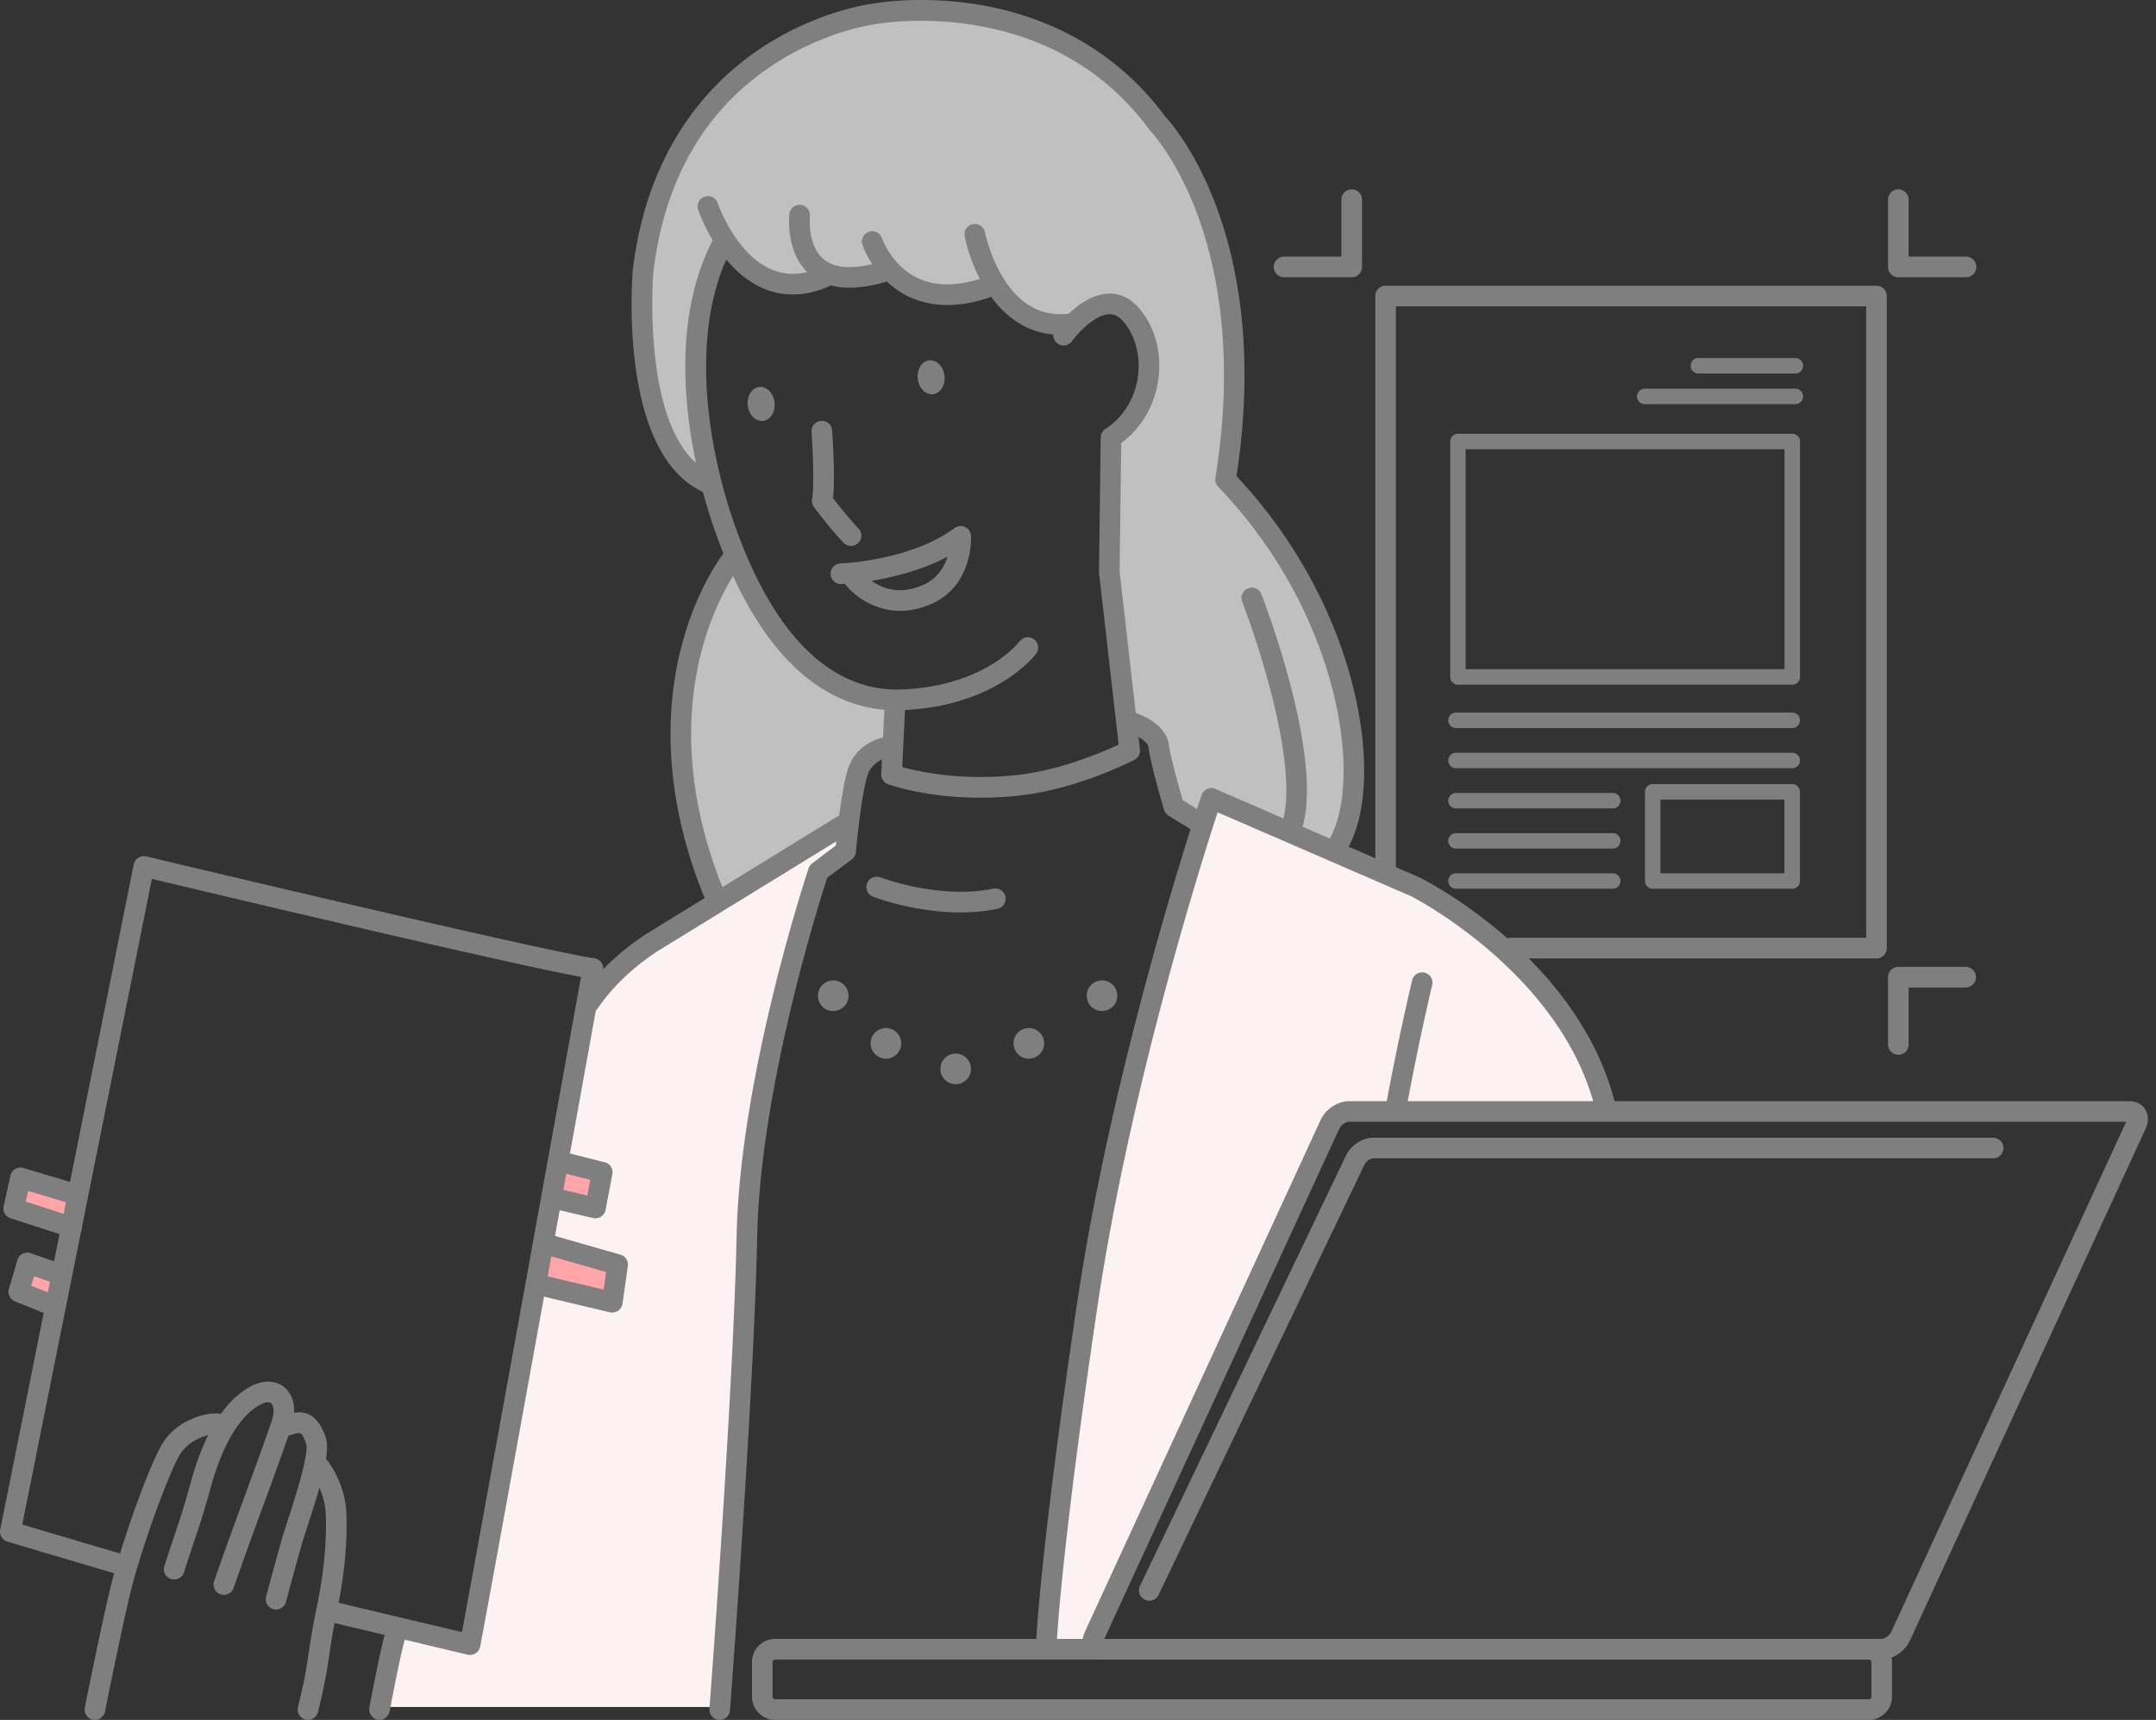
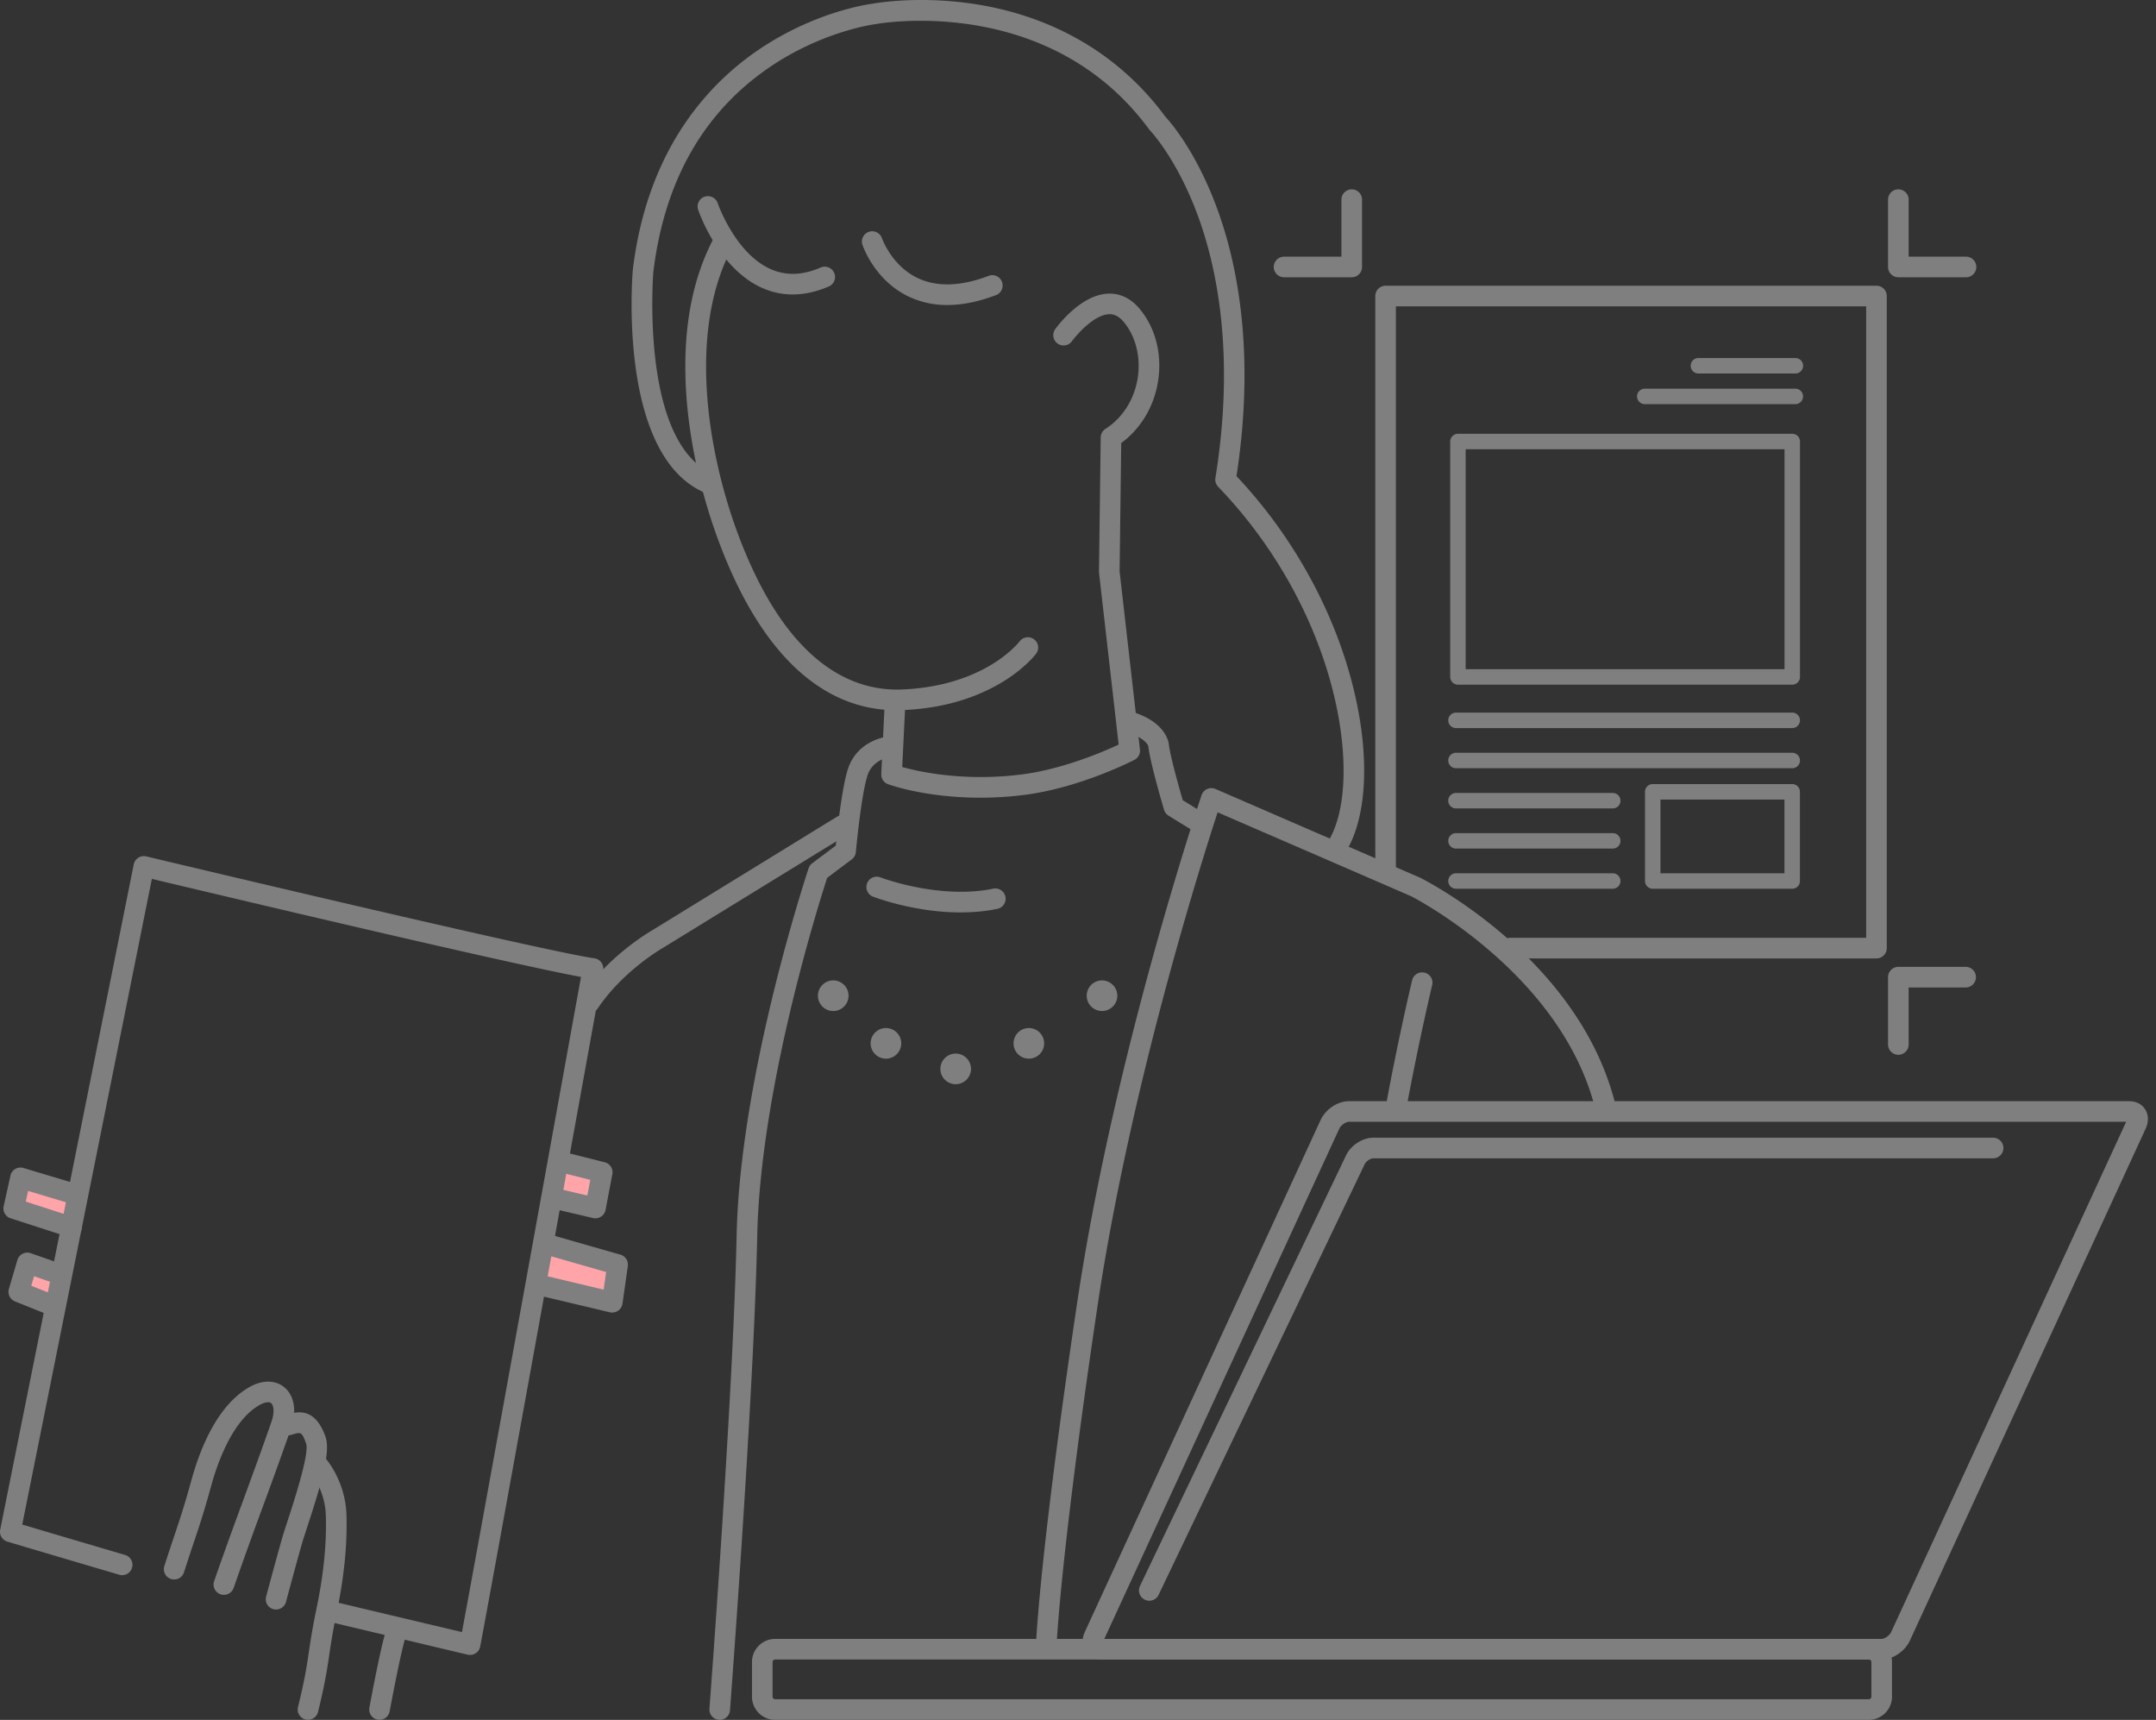
<svg xmlns="http://www.w3.org/2000/svg" width="163" height="130" viewBox="0 0 163 130" fill="none">
  <rect x="0" y="0" width="163" height="130" fill="#333333" stroke="none" />
  <path d="M5.746 90.15l-4.28-.95-.06 2.14s4.161 1.841 4.22 1.604c.058-.238.119-2.795.119-2.795h.001zm-.953 6.3l-.831 2.32-2.259-1.13.475-2.14 2.615.95zm36.364-2.536l5.53 1.416-.703 2.844-5.343-1.043.516-3.217zm1.023-6.024l-.125 2.423 2.829.642.514-2.572-3.219-.492z" fill="#FFA4A9" />
-   <path d="M28.633 129.028H54.4l2.315-38.716s1.93-12.347 2.444-15.307c.514-2.96 2.443-8.875 2.443-8.875l2.058-1.672.293-2.392-7.88 4.707-6.175 3.988-5.402 4.758-2.058 11.833 2.958 1.029-.514 2.572-2.83-.643-.899 3.602 5.53 1.416-.257 2.83-5.787-1.029-4.887 26.624-6.046-1.416.385.172-1.458 6.517v.002zm50.203-4.761l3.602.129 18.008-39.358 1.801-1.028h19.292s-1.801-6.046-5.401-10.29c-3.6-4.242-10.289-6.945-10.289-6.945l-14.035-6.49-2.685 7.004s-4.245 14.662-6.175 27.654c-1.93 12.992-4.116 29.326-4.116 29.326l-.002-.002z" fill="#FDF2F2" />
-   <path d="M55.698 42.46s3.659 10.319 12.006 10.413c-.75 3.47-.187 3.565-.187 3.565s-1.219-.47-2.157.845c-.939 1.314-1.408 4.784-1.408 4.784l-9.568 5.91s-1.971-3.096-2.534-9.1c-.562-6.003.657-10.974.845-11.632.19-.658 3.003-4.784 3.003-4.784zm25.047-17.632s2.534-2.908 4.035-1.689c1.501 1.22 2.344 3.566 1.875 5.534-.47 1.969-2.72 4.409-2.72 4.409l.093 10.693 1.22 10.694 2.25 1.22 1.032 5.253 2.158.938 1.125-1.595 9.193 4.222s2.44-4.408.938-10.694c-1.501-6.285-5.722-13.32-5.722-13.32l-3.377-4.316s1.408-12.101-1.032-19.04c-2.44-6.94-7.035-12.665-14.164-15.103-7.128-2.438-13.414-.75-13.414-.75s-4.97 1.595-7.784 3.752c-2.814 2.158-5.534 6.004-6.38 8.817-.844 2.814-1.594 4.971-1.5 10.507.093 5.534 1.594 11.444 5.064 11.913-1.408-8.443-.656-11.726-.376-13.883.28-2.158 1.408-4.035 1.408-4.035s2.814 5.16 7.41 2.064c2.44 1.125 5.16-.093 5.16-.093s2.628 3.282 8.162.938c1.218 3.003 5.346 3.565 5.346 3.565v-.002z" fill="silver" />
-   <path d="M57.687 31.814c.559-.062.948-.686.87-1.394-.079-.707-.595-1.23-1.154-1.169-.56.062-.949.686-.87 1.393.078.708.595 1.232 1.154 1.17zm12.851-2.016c.56-.062.949-.686.87-1.393-.078-.708-.595-1.231-1.154-1.17-.559.063-.948.686-.87 1.394.079.707.595 1.23 1.154 1.169zm-6.195 11.466a.775.775 0 01-.557-.233c-.04-.04-.955-.98-2.25-2.703a.778.778 0 01-.143-.608c.194-1.065.037-4.05-.04-5.11a.78.78 0 011.554-.114c.028.38.248 3.534.069 5.15 1.125 1.473 1.914 2.286 1.923 2.294a.78.78 0 01-.558 1.324h.002zm3.712 4.906c-1.994 0-3.488-1.153-4.183-2.038-.17.01-.275.013-.304.015a.779.779 0 01-.049-1.556c.053 0 5.295-.198 8.652-2.677a.778.778 0 011.24.584c.008.152.166 3.721-2.944 5.125-.862.39-1.672.55-2.412.55v-.003zM65.89 43.9c.806.574 2.154 1.108 3.933.302 1.06-.48 1.57-1.354 1.813-2.125-1.968 1.046-4.147 1.566-5.744 1.823h-.002z" fill="#7F7F7F" />
  <path d="M67.775 53.684c-5.696 0-10.342-4.416-13.46-12.828-1.372-3.695-2.242-7.734-2.45-11.371-.263-4.595.47-8.51 2.184-11.638a.779.779 0 111.367.747c-3.384 6.179-2.033 15.27.358 21.72 3.772 10.163 8.944 12.021 12.618 11.791 6.087-.313 8.595-3.497 8.698-3.631a.78.78 0 011.09-.148.775.775 0 01.152 1.086c-.118.16-3.004 3.895-9.852 4.25-.238.015-.474.02-.705.02v.002zm11.333 71.366h-.032a.778.778 0 01-.747-.808c.01-.268.292-6.819 3.094-25.679 2.808-18.888 9.356-38.272 9.422-38.465a.779.779 0 011.048-.463l15.431 6.689c.014.005.025.011.039.017.497.25 12.193 6.208 14.82 17.367a.78.78 0 01-1.517.356c-2.412-10.253-13.48-16.064-13.983-16.323l-14.627-6.34c-1.256 3.84-6.626 20.815-9.091 37.39-2.786 18.747-3.077 25.446-3.079 25.512a.78.78 0 01-.776.747h-.002zM44.544 76.57a.778.778 0 01-.646-1.211c2.036-3.045 5.109-4.864 5.354-5.006l14.014-8.612a.778.778 0 11.816 1.326l-14.024 8.618-.021.012c-.03.015-2.977 1.73-4.846 4.527a.78.78 0 01-.649.346h.002z" fill="#7F7F7F" />
  <path d="M105.616 84.116a.78.78 0 01-.767-.923c.94-5.041 1.912-9.1 1.922-9.138a.78.78 0 011.515.362c-.01.04-.972 4.06-1.905 9.062a.78.78 0 01-.765.637zm-76.922 45.879a.781.781 0 01-.767-.923c.917-4.913 1.258-5.865 1.318-6.005a.78.78 0 011.443.588c-.023.061-.35 1.003-1.229 5.703a.78.78 0 01-.765.637zm72.365-65.182a.779.779 0 01-.66-1.192c1.429-2.288 1.57-6.665.366-11.422-1.421-5.614-4.5-11.085-8.669-15.406a.78.78 0 01-.208-.664c1.515-9.388.09-16.03-1.37-19.947-1.582-4.237-3.543-6.29-3.562-6.31a.915.915 0 01-.07-.083C79.266-.579 66.328 1.8 66.197 1.823c-.017.004-.037.006-.054.008-.037.004-3.747.489-7.645 3.04-5.19 3.398-8.252 8.672-9.103 15.68-.037.466-.958 12.988 4.545 15.28a.778.778 0 11-.6 1.437c-6.622-2.76-5.546-16.288-5.497-16.863 0-.01 0-.017.002-.027 1.133-9.368 5.986-14.333 9.859-16.85C61.76.89 65.535.337 65.924.287c.357-.067 3.683-.643 7.978.052 4.118.666 9.919 2.679 14.203 8.482.315.336 2.239 2.496 3.828 6.712 1.528 4.053 3.026 10.876 1.548 20.455 4.217 4.468 7.333 10.072 8.789 15.824 1.324 5.232 1.118 9.954-.555 12.63a.78.78 0 01-.662.366l.006.004z" fill="#7F7F7F" />
  <path d="M142.263 125.436H83.245c-.508 0-.943-.224-1.192-.612-.265-.413-.278-.948-.04-1.466l17.826-38.696c.373-.814 1.289-1.428 2.13-1.428h59.018c.509 0 .945.224 1.192.612.265.413.279.948.039 1.466l-17.826 38.696c-.374.814-1.289 1.428-2.13 1.428h.001zm-58.775-1.558h58.775c.211 0 .589-.244.715-.52l17.766-38.566h-58.775c-.211 0-.588.243-.715.52l-17.766 38.566z" fill="#7F7F7F" />
  <path d="M86.886 120.993a.779.779 0 01-.701-1.114l15.58-32.547c.362-.761 1.246-1.336 2.052-1.336h46.867a.778.778 0 010 1.558h-46.867c-.191 0-.533.212-.646.45l-15.58 32.549a.778.778 0 01-.703.442l-.002-.002zm54.403 9.004H58.604a1.755 1.755 0 01-1.752-1.753v-2.613c0-.965.786-1.752 1.752-1.752h82.685c.965 0 1.752.787 1.752 1.752v2.613c0 .966-.787 1.753-1.752 1.753zm-82.685-4.56a.197.197 0 00-.195.194v2.613c0 .106.09.195.195.195h82.685a.197.197 0 00.194-.195v-2.613a.197.197 0 00-.194-.194H58.604zm15.497-65.143c-4.122 0-6.825-.968-6.965-1.02a.778.778 0 01-.51-.77l.257-5.272a.778.778 0 111.556.076l-.228 4.669c1.266.354 4.646 1.108 9 .565 3.115-.39 6.204-1.72 7.362-2.261l-1.48-12.957a.84.84 0 01-.006-.097l.129-10.16a.782.782 0 01.358-.647c1.31-.839 2.202-2.255 2.446-3.886.235-1.57-.168-3.145-1.077-4.214-.454-.534-.845-.58-1.1-.57-1.124.044-2.444 1.542-2.82 2.064a.779.779 0 01-1.263-.91c.192-.269 1.947-2.627 4.02-2.71.614-.026 1.527.148 2.35 1.117 1.214 1.428 1.736 3.416 1.43 5.453-.288 1.927-1.299 3.627-2.792 4.725l-.123 9.709 1.538 13.457a.778.778 0 01-.416.78c-.168.086-4.16 2.129-8.363 2.655a26.804 26.804 0 01-3.303.206v-.002z" fill="#7F7F7F" />
  <path d="M54.412 129.995c-.02 0-.04 0-.06-.002a.778.778 0 01-.717-.835c.018-.236 1.801-23.715 2.056-35.772.257-12.197 5.39-27.603 5.443-27.757.05-.15.144-.28.27-.376l1.784-1.337c.105-1.066.448-4.269.898-5.73.65-2.114 2.724-2.456 2.811-2.47a.78.78 0 01.243 1.54c-.056.01-1.209.226-1.567 1.39-.485 1.576-.864 5.717-.868 5.758a.78.78 0 01-.308.553l-1.861 1.396c-.633 1.948-5.053 15.91-5.287 27.066-.255 12.1-2.043 35.622-2.06 35.859a.78.78 0 01-.775.721l-.002-.004zm36.012-67.198a.778.778 0 01-.407-.115l-1.672-1.028a.785.785 0 01-.339-.442c-.043-.145-1.05-3.554-1.184-4.767-.043-.38-.901-.907-1.645-1.143a.779.779 0 01.465-1.486c2.42.758 2.697 2.181 2.728 2.457.09.814.723 3.098 1.048 4.21l1.417.873a.778.778 0 01-.408 1.44h-.003z" fill="#7F7F7F" />
  <path d="M72.623 68.967c-3.505 0-6.501-1.145-6.657-1.207a.78.78 0 01.563-1.453c.044.017 4.476 1.704 8.563.864a.778.778 0 11.314 1.525c-.935.193-1.877.269-2.785.269l.002.002zm-9.662 7.452a1.157 1.157 0 100-2.313 1.157 1.157 0 000 2.313zm20.321 0a1.157 1.157 0 100-2.313 1.157 1.157 0 000 2.313zM66.946 80.02a1.157 1.157 0 100-2.313 1.157 1.157 0 000 2.313zm10.804 0a1.157 1.157 0 100-2.313 1.157 1.157 0 000 2.313zm-5.53 1.93a1.157 1.157 0 10-.001-2.313 1.157 1.157 0 000 2.313zM59.937 22.258a5.622 5.622 0 01-2.306-.492c-3.326-1.474-4.794-5.752-4.856-5.933a.78.78 0 011.478-.497c.023.068 1.33 3.82 4.015 5.006 1.172.518 2.418.473 3.809-.134a.78.78 0 01.625 1.427c-.949.415-1.872.621-2.763.621l-.002.002z" fill="#7F7F7F" />
-   <path d="M64.23 21.746c-1.197 0-2.185-.318-2.952-.952-1.93-1.595-1.608-4.532-1.593-4.656a.78.78 0 011.548.18c-.003.038-.227 2.232 1.044 3.278.907.746 2.424.79 4.508.132a.78.78 0 01.47 1.486c-1.123.354-2.131.532-3.023.532h-.002z" fill="#7F7F7F" />
  <path d="M71.617 23.055a6.713 6.713 0 01-2.913-.635c-2.605-1.24-3.481-3.848-3.516-3.959a.78.78 0 011.48-.485c.007.024.724 2.103 2.723 3.046 1.463.689 3.275.627 5.39-.185a.78.78 0 01.559 1.454c-1.326.51-2.57.764-3.721.764h-.002z" fill="#7F7F7F" />
-   <path d="M80.16 25.303c-4.537 0-6.7-4.757-7.224-7.446a.778.778 0 111.529-.298c.004.018.366 1.813 1.39 3.464 1.281 2.066 2.985 2.966 5.067 2.668a.778.778 0 11.22 1.542 6.894 6.894 0 01-.982.072v-.002zm17.557 37.795a.78.78 0 01-.748-.999c.59-2 .256-5.493-.965-10.102a70.06 70.06 0 00-2.1-6.545.78.78 0 011.453-.564c.193.496 4.708 12.228 3.108 17.65a.78.78 0 01-.746.56h-.002zm-43.562 5.657a.78.78 0 01-.718-.477c-3.538-8.395-3.01-15.132-1.945-19.307 1.164-4.558 3.17-7.101 3.255-7.206a.778.778 0 011.095-.121.78.78 0 01.122 1.094c-.027.035-1.914 2.452-2.983 6.703-.989 3.927-1.462 10.279 1.89 18.235a.78.78 0 01-.716 1.082v-.003zM7.179 129.996a.78.78 0 01-.765-.932c.011-.057 1.15-5.764 1.904-8.93.732-3.073 2.864-9.195 3.962-11.013 1.19-1.971 3.76-2.503 4.574-2.211a.78.78 0 01-.486 1.48c-.374-.039-2.024.324-2.756 1.537-.917 1.518-3.037 7.446-3.781 10.569-.748 3.137-1.881 8.817-1.893 8.873a.78.78 0 01-.763.627h.004zm9.15-21.619l.023.008-.024-.008z" fill="#7F7F7F" />
  <path d="M16.926 120.548a.777.777 0 01-.736-1.034c.771-2.232 1.523-4.28 2.25-6.259.671-1.834 1.366-3.728 2.075-5.763.263-.756.175-1.274-.016-1.433-.152-.127-.494-.072-.87.138-2.031 1.145-3.16 4.297-3.651 6.073a69.169 69.169 0 01-1.299 4.235c-.216.645-.46 1.373-.783 2.385a.78.78 0 01-1.483-.475c.325-1.022.572-1.756.79-2.404.419-1.25.723-2.154 1.276-4.156.68-2.455 1.99-5.664 4.387-7.015.975-.549 1.959-.542 2.634.023.767.641.95 1.815.489 3.141a361.27 361.27 0 01-2.085 5.789 340.22 340.22 0 00-2.24 6.231.777.777 0 01-.736.524h-.002z" fill="#7F7F7F" />
  <path d="M20.872 121.661a.78.78 0 01-.752-.982c.008-.025.694-2.597 1.188-4.34.097-.347.261-.847.45-1.425.45-1.381 1.645-5.045 1.386-5.791-.32-.915-.403-.888-1.063-.687l-.103.031a.78.78 0 01-.452-1.492l.096-.029c.76-.234 2.178-.668 2.99 1.663.402 1.151-.35 3.645-1.376 6.786-.183.562-.343 1.049-.433 1.367a334.623 334.623 0 00-1.18 4.317.779.779 0 01-.751.578v.004z" fill="#7F7F7F" />
  <path d="M23.288 129.994a.778.778 0 01-.758-.966c.519-2.112.659-3.059.82-4.155.121-.822.26-1.752.58-3.298.538-2.571.774-4.94.704-7.041-.065-1.959-1.178-3.26-1.19-3.272a.779.779 0 011.168-1.032c.06.068 1.496 1.712 1.58 4.253.073 2.226-.174 4.718-.737 7.411a47.158 47.158 0 00-.564 3.207c-.16 1.086-.312 2.115-.847 4.299a.778.778 0 01-.756.594z" fill="#7F7F7F" />
  <path d="M35.536 125.092a.77.77 0 01-.18-.021l-10.841-2.576a.78.78 0 01.36-1.517l10.05 2.387c1.175-6.287 7.934-43.64 9-49.522-5.575-1.026-27.863-6.319-32.444-7.41l-9.799 48.803c2.777.827 7.74 2.288 7.795 2.303a.78.78 0 01-.44 1.496c-.059-.018-5.937-1.747-8.482-2.51a.777.777 0 01-.54-.9l10.097-50.29a.783.783 0 01.944-.604c.298.073 29.914 7.137 33.885 7.704a.778.778 0 01.656.91c-.358 1.981-8.786 48.568-9.296 51.118a.772.772 0 01-.763.626l-.002.003z" fill="#7F7F7F" />
  <path d="M5.41 93.538a.733.733 0 01-.24-.039L.797 92.084a.778.778 0 01-.52-.91L.79 88.86a.777.777 0 01.983-.576l4.038 1.211a.776.776 0 01.522.97.776.776 0 01-.97.522l-3.236-.97-.179.806 3.7 1.197a.779.779 0 01-.24 1.521v-.002zm-1.583 5.85a.768.768 0 01-.29-.056l-2.407-.964a.78.78 0 01-.458-.942l.643-2.187a.783.783 0 011.005-.516l2.572.9a.78.78 0 01-.516 1.47l-1.8-.63-.212.721 1.749.701a.78.78 0 01-.288 1.501l.002.002zm42.461-.174a.792.792 0 01-.18-.022l-5.376-1.277a.78.78 0 01.36-1.517l4.545 1.079.19-1.33-4.658-1.334a.779.779 0 01.43-1.497l5.31 1.52a.78.78 0 01.557.86l-.405 2.846a.78.78 0 01-.772.668l-.001.004zm-1.273-7.126a.789.789 0 01-.177-.02l-3.159-.74a.778.778 0 11.357-1.518l2.368.555.225-1.182-2.424-.613a.78.78 0 01.382-1.511l3.135.793c.399.1.65.496.574.901l-.514 2.7a.784.784 0 01-.765.635h-.002zm96.852-19.644H114.17a.779.779 0 010-1.558h26.918v-47.73h-35.554v42.42a.778.778 0 11-1.557 0v-43.2c0-.43.348-.778.778-.778h37.112c.43 0 .778.348.778.779v49.288a.78.78 0 01-.778.78zm-39.672-51.486h-5.088a.779.779 0 110-1.557h4.309v-4.31a.779.779 0 011.558 0v5.088a.78.78 0 01-.779.78zm46.414 0h-5.088a.779.779 0 01-.779-.779v-5.088a.779.779 0 011.558 0v4.31h4.309a.779.779 0 110 1.557zm-5.088 58.77a.779.779 0 01-.779-.78v-5.087a.78.78 0 01.779-.779h5.088a.779.779 0 010 1.558H144.3v4.309a.78.78 0 01-.779.779z" fill="#7F7F7F" />
  <path d="M135.501 51.75h-25.276a.583.583 0 01-.584-.584V33.373c0-.323.261-.584.584-.584h25.276c.323 0 .584.261.584.584v17.794a.583.583 0 01-.584.584zm-24.692-1.168h24.108V33.957h-24.108v16.625zm24.924-20.035H124.35a.583.583 0 110-1.168h11.383a.583.583 0 110 1.168zm.003-2.317h-7.332a.583.583 0 110-1.168h7.332a.583.583 0 110 1.169zm-.237 26.802h-25.423a.583.583 0 110-1.169h25.423a.583.583 0 110 1.169zm0 3.035h-25.423a.583.583 0 110-1.169h25.423a.583.583 0 110 1.169zm-13.57 3.039h-11.853a.583.583 0 110-1.169h11.853a.583.583 0 110 1.169zm0 3.035h-11.853a.583.583 0 110-1.168h11.853a.583.583 0 110 1.168zm0 3.035h-11.853a.583.583 0 110-1.168h11.853a.583.583 0 110 1.168zm13.566.001h-10.544a.583.583 0 01-.584-.584V59.85c0-.324.261-.584.584-.584h10.544c.323 0 .584.26.584.584v6.743a.583.583 0 01-.584.584zm-9.96-1.168h9.376v-5.575h-9.376v5.575z" fill="#7F7F7F" />
</svg>